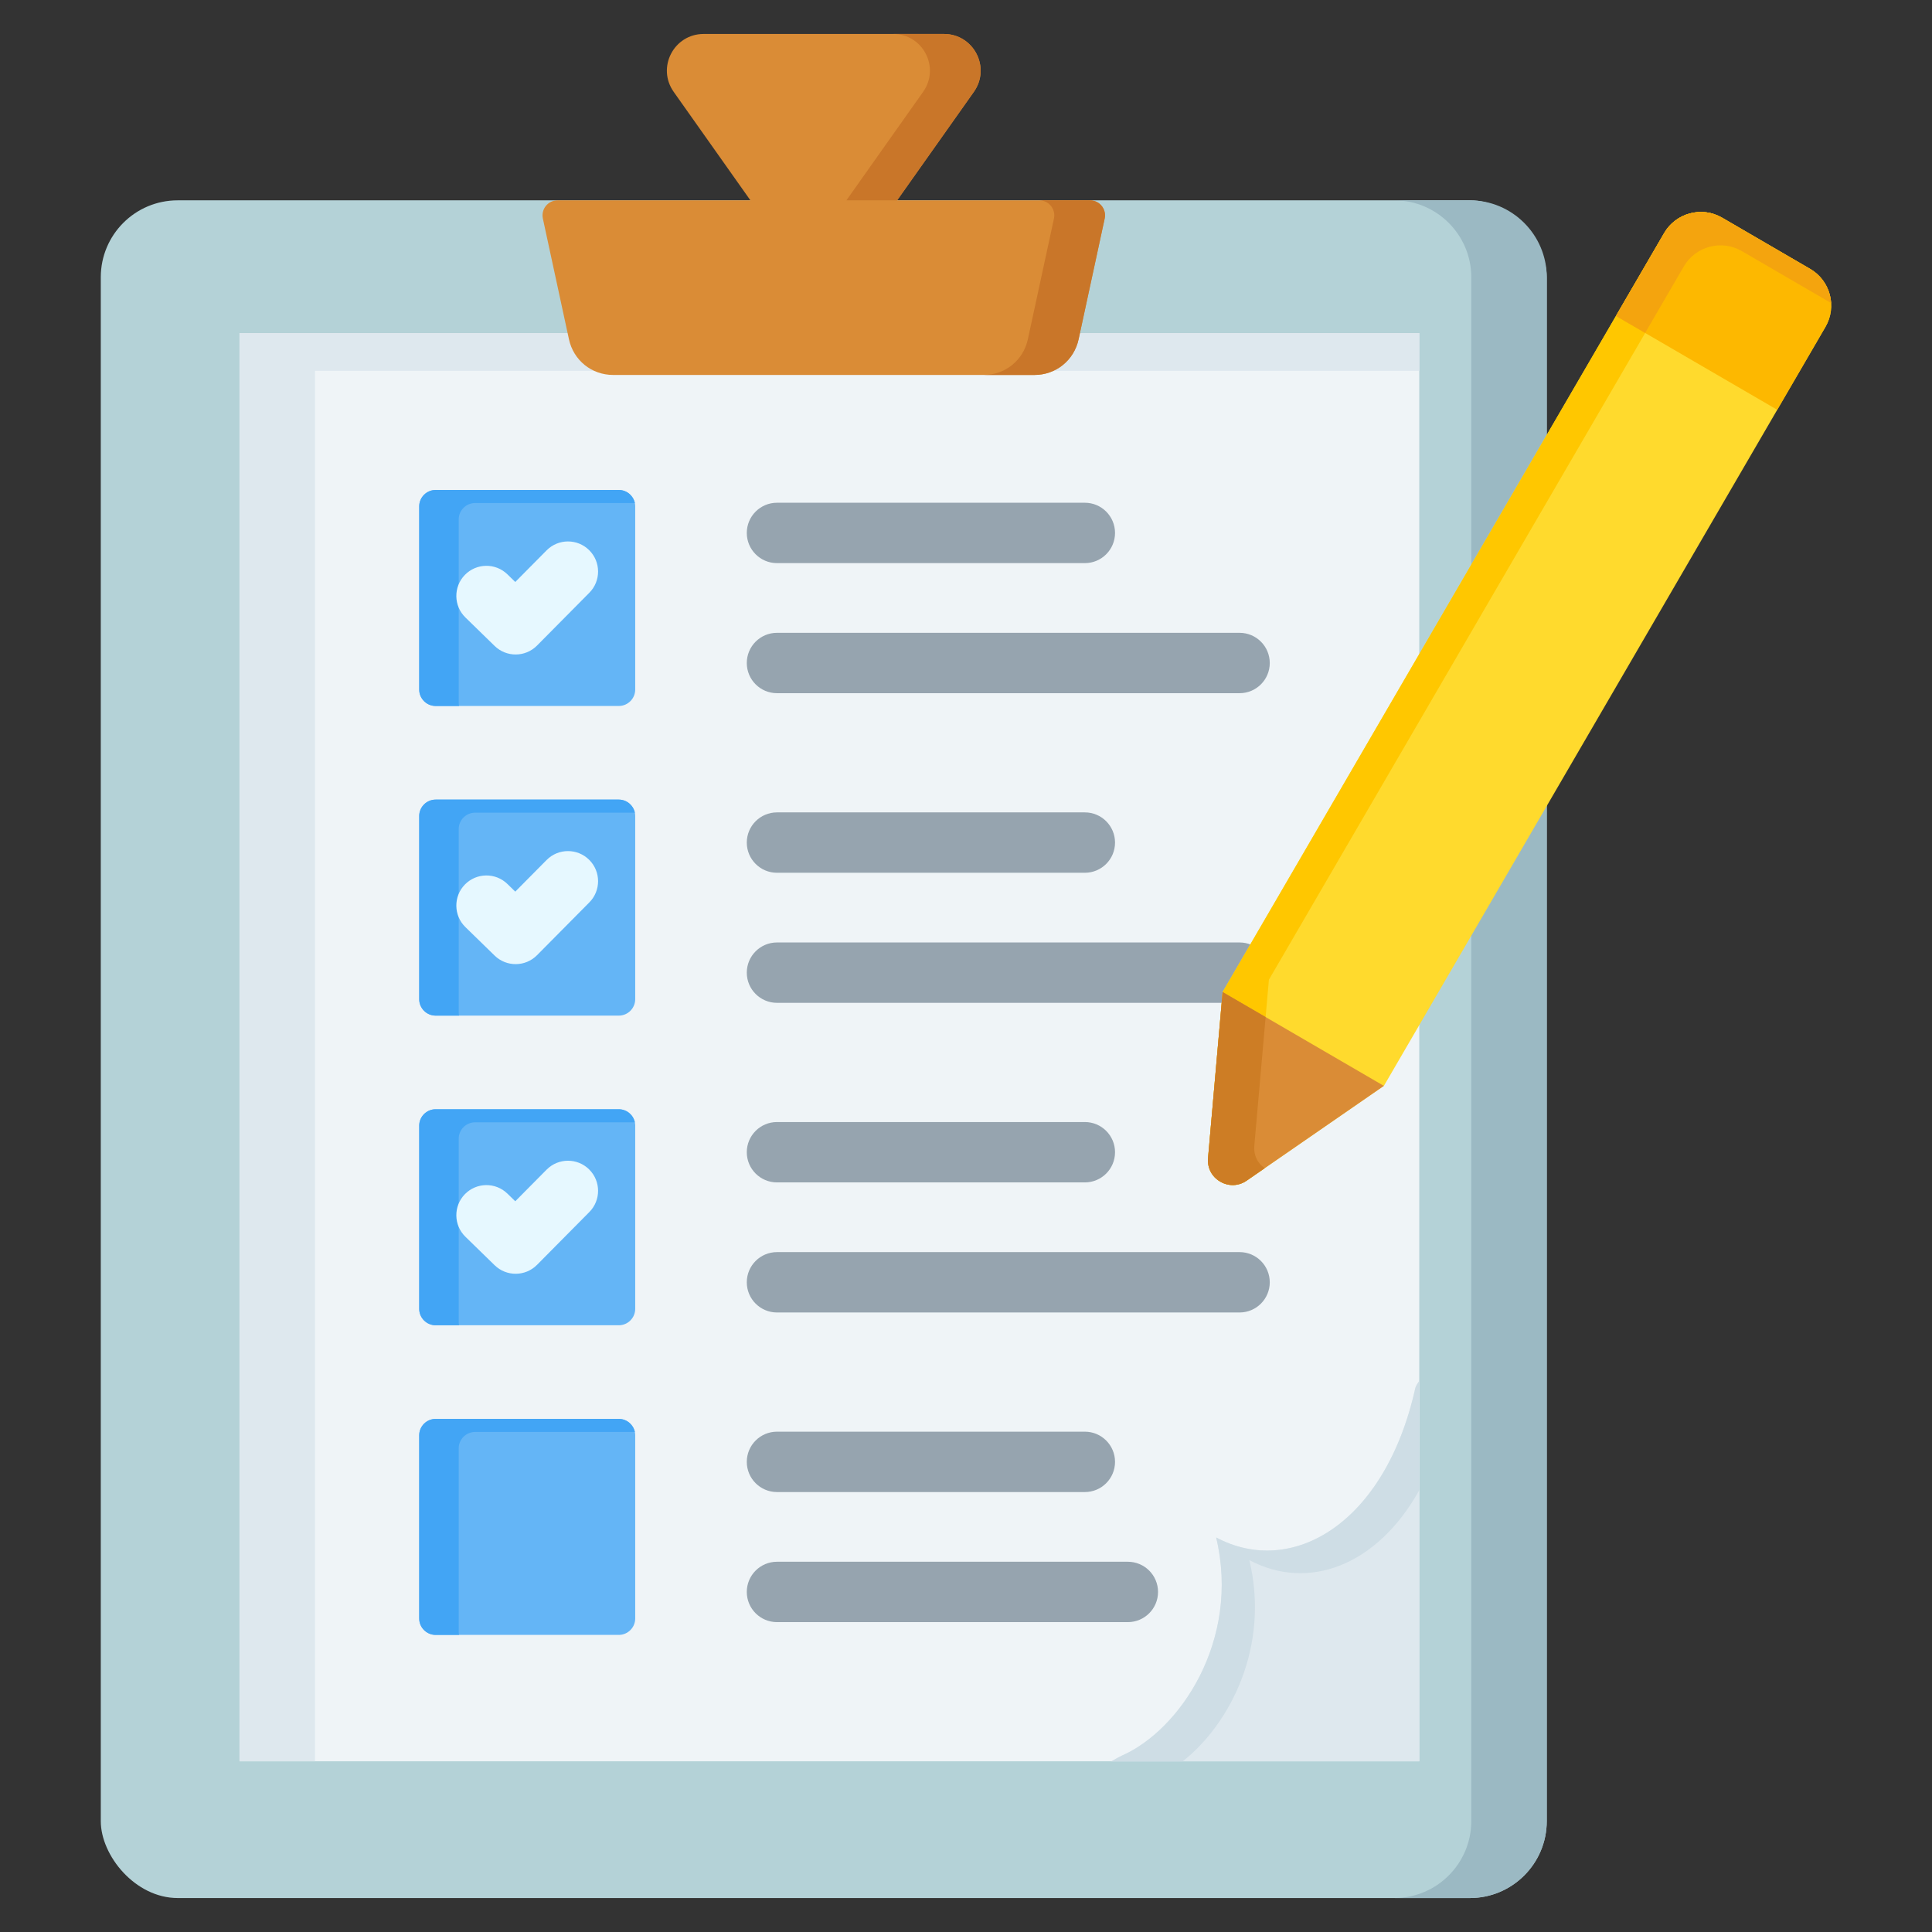
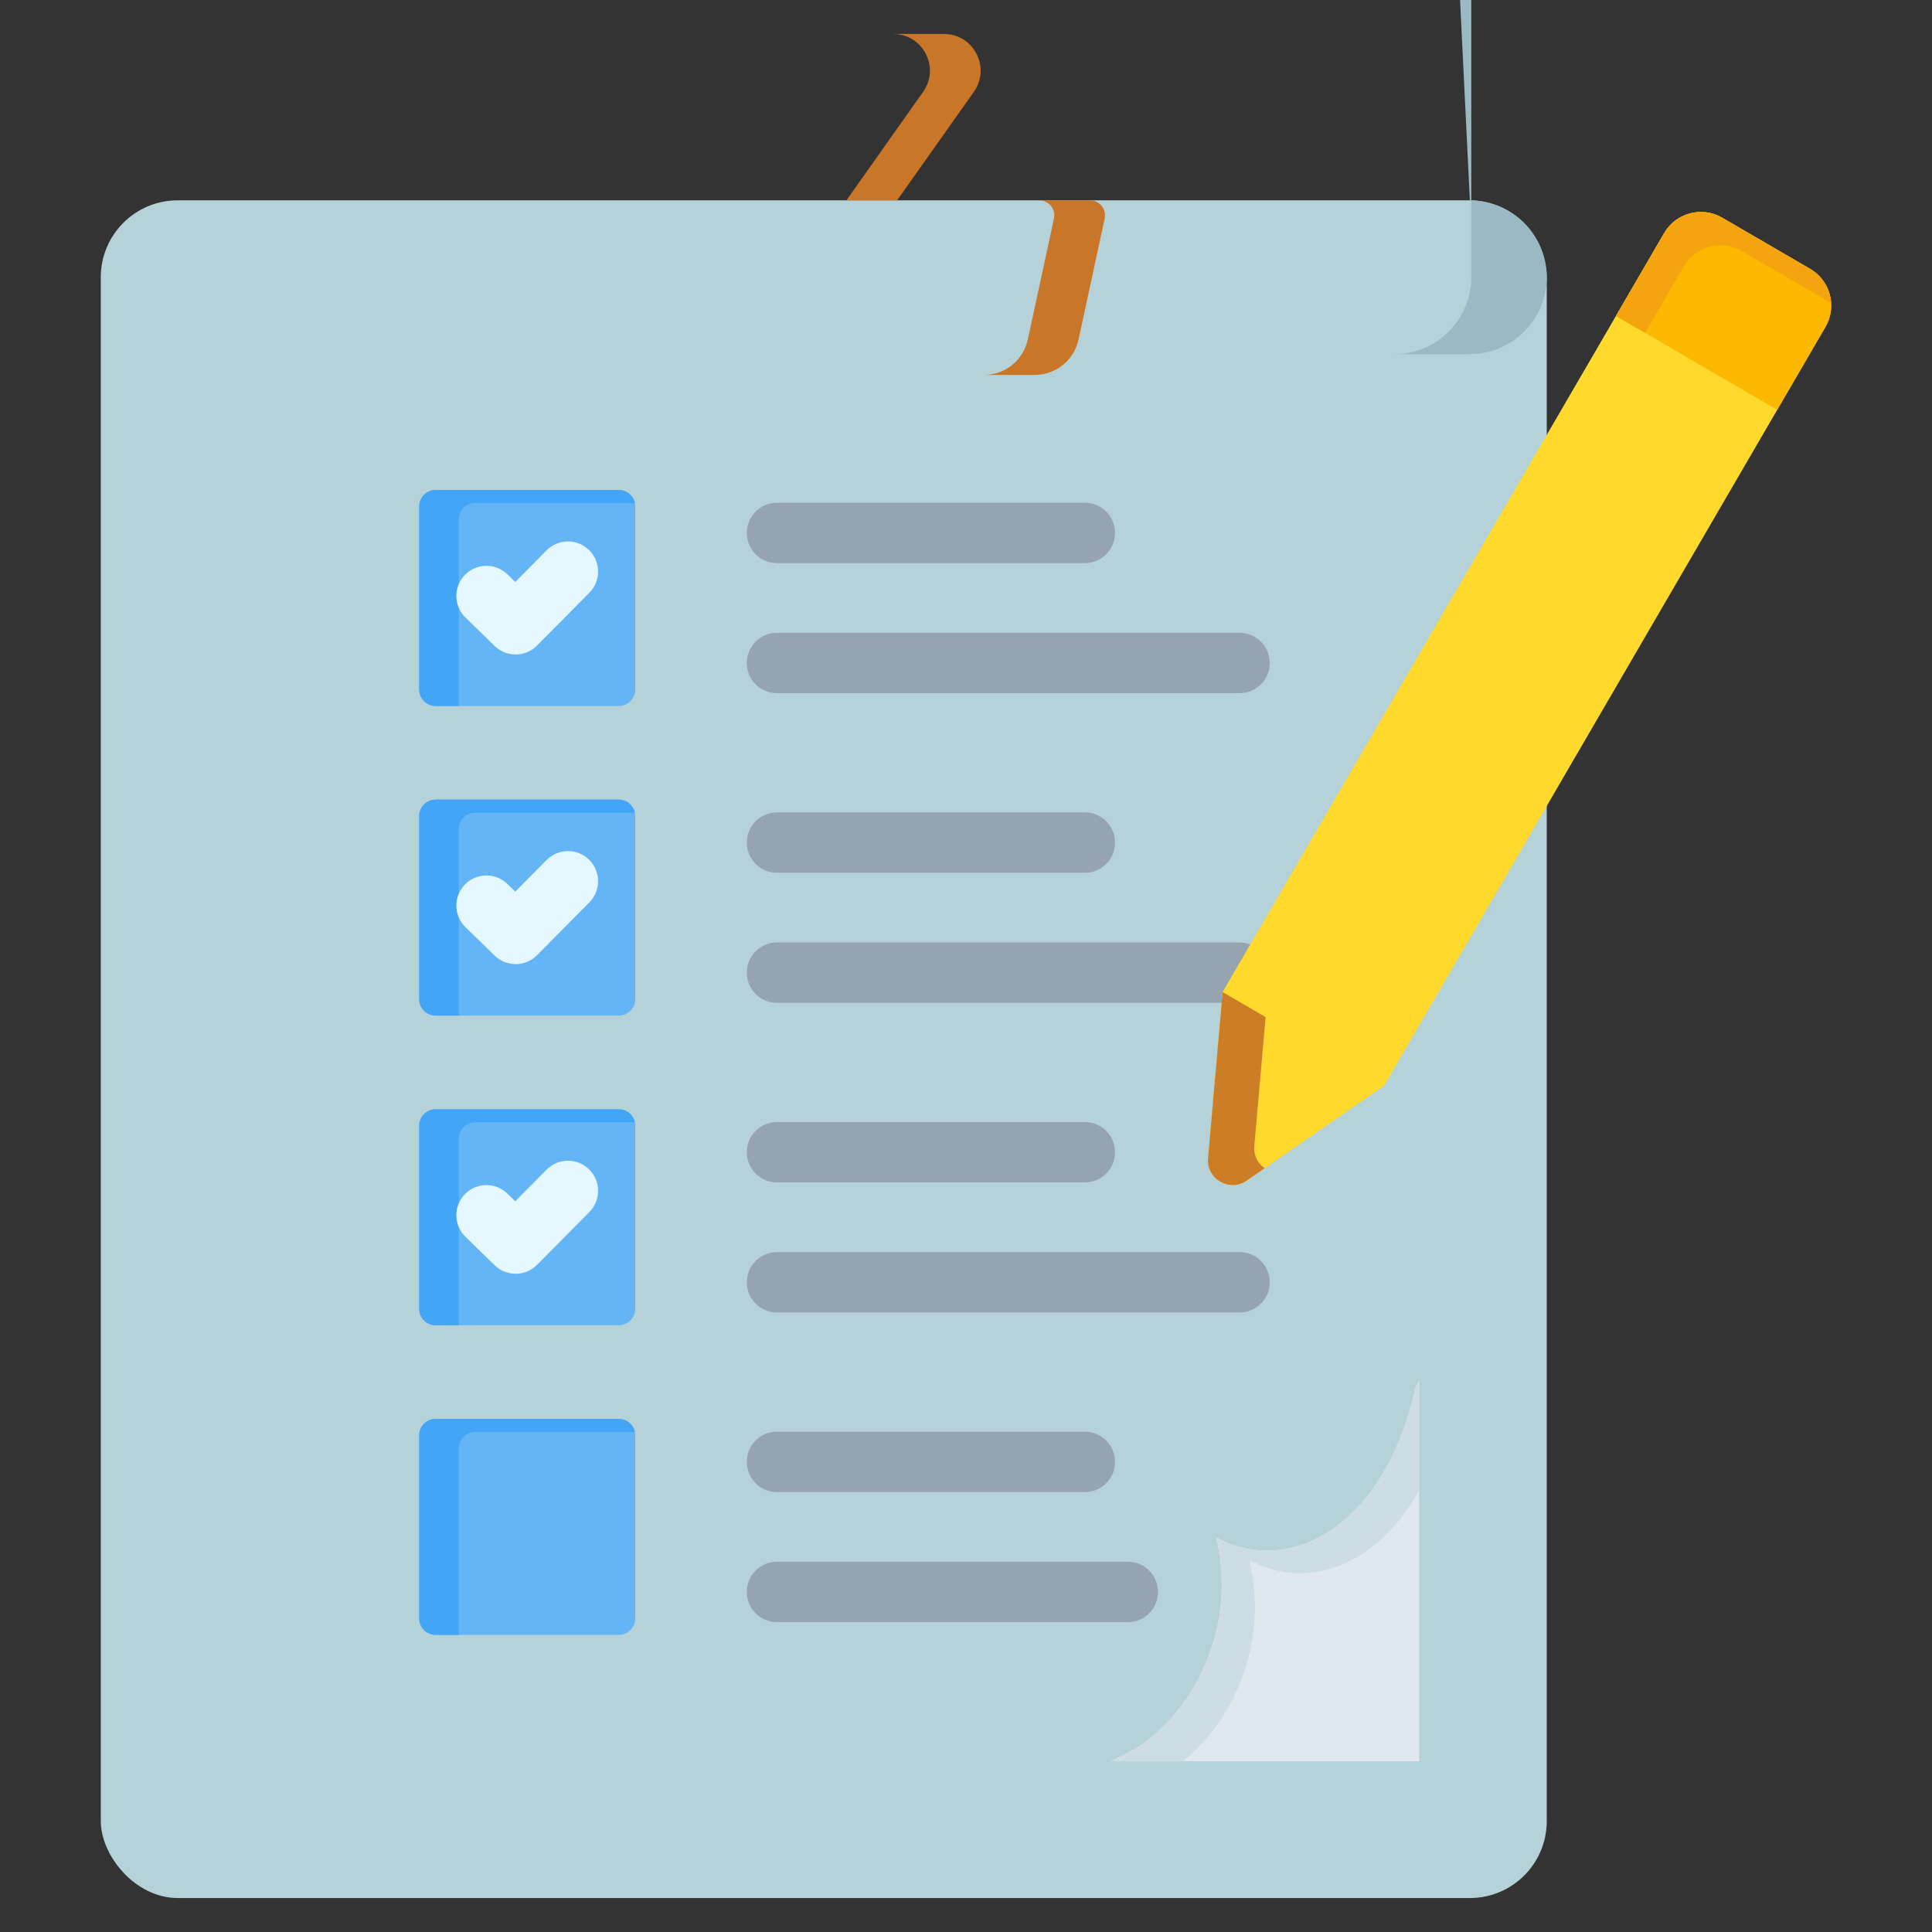
<svg xmlns="http://www.w3.org/2000/svg" id="fi_18477277" height="50" viewBox="0 0 512 512" width="50" data-name="Layer 1">
  <rect x="0" y="0" width="512" height="512" fill="#333333" stroke="none" />
  <g>
    <rect fill="#b4d2d7" height="449.91" rx="20.379" width="383.196" x="26.709" y="53.09" />
-     <path d="m389.526 53.09c11.225 0 20.379 9.156 20.379 20.379v409.152c0 11.224-9.156 20.379-20.379 20.379h-20c11.225 0 20.379-9.154 20.379-20.379v-409.152c0-11.225-9.154-20.379-20.379-20.379z" fill="#9bb9c3" fill-rule="evenodd" />
-     <path d="m63.474 88.273h312.645v378.488h-312.645z" fill="#eff4f7" />
+     <path d="m389.526 53.09c11.225 0 20.379 9.156 20.379 20.379c0 11.224-9.156 20.379-20.379 20.379h-20c11.225 0 20.379-9.154 20.379-20.379v-409.152c0-11.225-9.154-20.379-20.379-20.379z" fill="#9bb9c3" fill-rule="evenodd" />
    <g fill-rule="evenodd">
-       <path d="m63.474 88.273v378.487h20.001v-368.487h292.644v-10z" fill="#dee8ee" />
      <path d="m375.071 367.859c-7.985 35.988-32.735 50.288-52.778 39.585 6.534 27.378-9.759 51.202-25.046 57.838-.483.209-1.575.838-2.707 1.479h81.58v-100.788c-.54.751-.943 1.413-1.049 1.887z" fill="#dee8ee" />
      <path d="m375.071 367.859c-7.985 35.988-32.735 50.288-52.778 39.585 6.534 27.378-9.759 51.202-25.046 57.838-.483.209-1.575.838-2.707 1.479h18.912c12.561-9.927 23.117-30.373 17.642-53.317 15.507 8.281 33.828 1.592 45.027-18.524v-28.947c-.54.751-.943 1.413-1.049 1.887z" fill="#cedde5" />
      <path d="m287.495 379.409c4.418 0 8 3.582 8 8s-3.582 8-8 8h-81.587c-4.418 0-8-3.582-8-8s3.582-8 8-8zm0-246.176c4.418 0 8 3.582 8 8s-3.582 8-8 8h-81.587c-4.418 0-8-3.582-8-8s3.582-8 8-8zm41.005 34.47c4.418 0 8 3.582 8 8s-3.582 8-8 8h-122.592c-4.418 0-8-3.582-8-8s3.582-8 8-8zm-41.005 47.589c4.418 0 8 3.582 8 8s-3.582 8-8 8h-81.587c-4.418 0-8-3.582-8-8s3.582-8 8-8zm41.005 34.47c4.418 0 8 3.582 8 8s-3.582 8-8 8h-122.592c-4.418 0-8-3.582-8-8s3.582-8 8-8zm-41.005 47.588c4.418 0 8 3.582 8 8s-3.582 8-8 8h-81.587c-4.418 0-8-3.582-8-8s3.582-8 8-8zm41.005 34.47c4.418 0 8 3.582 8 8s-3.582 8-8 8h-122.592c-4.418 0-8-3.582-8-8s3.582-8 8-8zm-29.608 82.059c4.418 0 8 3.582 8 8s-3.582 8-8 8h-92.984c-4.418 0-8-3.582-8-8s3.582-8 8-8z" fill="#96a4af" />
      <path d="m115.444 376.022h48.543c2.392 0 4.35 1.958 4.35 4.35v48.543c0 2.392-1.957 4.35-4.35 4.35h-48.543c-2.392 0-4.35-1.957-4.35-4.35v-48.543c0-2.392 1.958-4.35 4.35-4.35zm0-246.176h48.543c2.392 0 4.35 1.957 4.35 4.35v48.543c0 2.392-1.957 4.35-4.35 4.35h-48.543c-2.392 0-4.35-1.958-4.35-4.35v-48.543c0-2.392 1.958-4.35 4.35-4.35zm0 82.059h48.543c2.392 0 4.35 1.958 4.35 4.35v48.542c0 2.393-1.957 4.35-4.35 4.35h-48.543c-2.392 0-4.35-1.957-4.35-4.35v-48.542c0-2.392 1.958-4.35 4.35-4.35zm0 82.059h48.543c2.392 0 4.35 1.957 4.35 4.35v48.542c0 2.392-1.957 4.35-4.35 4.35h-48.543c-2.392 0-4.35-1.958-4.35-4.35v-48.542c0-2.393 1.958-4.35 4.35-4.35z" fill="#64b5f6" />
      <path d="m115.444 376.022h48.543c2.087 0 3.843 1.49 4.257 3.459h-42.331c-2.392 0-4.35 1.958-4.35 4.35v48.543c0 .305.032.603.092.891h-6.211c-2.392 0-4.35-1.957-4.35-4.35v-48.543c0-2.392 1.958-4.35 4.35-4.35zm0-246.176h48.543c2.087 0 3.843 1.49 4.257 3.459h-42.331c-2.392 0-4.35 1.957-4.35 4.35v48.543c0 .305.032.603.093.891h-6.211c-2.392 0-4.35-1.958-4.35-4.35v-48.543c0-2.392 1.958-4.35 4.35-4.35zm0 82.059h48.543c2.087 0 3.843 1.49 4.257 3.459h-42.331c-2.392 0-4.35 1.958-4.35 4.35v48.542c0 .305.032.604.093.891h-6.211c-2.392 0-4.35-1.957-4.35-4.35v-48.542c0-2.392 1.958-4.35 4.35-4.35zm0 82.059h48.543c2.087 0 3.843 1.49 4.257 3.458h-42.331c-2.392 0-4.35 1.957-4.35 4.35v48.542c0 .305.032.604.093.892h-6.211c-2.392 0-4.35-1.958-4.35-4.35v-48.542c0-2.393 1.958-4.35 4.35-4.35z" fill="#42a5f5" />
      <path d="m144.865 145.841c3.106-3.124 8.157-3.138 11.281-.031s3.138 8.157.031 11.281l-13.872 14.003c-3.086 3.103-8.09 3.137-11.218.093l-7.739-7.542c-3.158-3.072-3.228-8.123-.156-11.281s8.123-3.228 11.281-.156l2.078 2.026 8.314-8.392zm0 164.117c3.106-3.124 8.157-3.138 11.281-.031s3.138 8.158.031 11.281l-13.872 14.003c-3.086 3.103-8.09 3.137-11.218.093l-7.739-7.542c-3.158-3.072-3.228-8.123-.156-11.281s8.123-3.228 11.281-.156l2.078 2.026 8.314-8.392zm0-82.058c3.106-3.124 8.157-3.138 11.281-.031s3.138 8.157.031 11.281l-13.872 14.003c-3.086 3.103-8.09 3.137-11.218.093l-7.739-7.542c-3.158-3.072-3.228-8.123-.156-11.281s8.123-3.228 11.281-.156l2.078 2.026 8.314-8.392z" fill="#e6f8ff" />
-       <path d="m147.776 53.09h51.09l-20.327-28.74c-4.569-6.46.032-15.35 7.944-15.35h63.648c7.914 0 12.514 8.89 7.945 15.35l-20.327 28.74h51.09c2.563 0 4.451 2.339 3.91 4.844l-6.908 31.969c-1.207 5.585-6.015 9.465-11.729 9.465h-111.608c-5.714 0-10.523-3.88-11.729-9.465l-6.908-31.969c-.541-2.505 1.346-4.844 3.91-4.844z" fill="#da8c36" />
      <path d="m236.686 9h13.445c7.914 0 12.514 8.89 7.945 15.35l-20.327 28.74h-13.445l20.327-28.74c4.569-6.46-.031-15.35-7.945-15.35zm38.708 44.09c2.563 0 4.451 2.339 3.91 4.844l-6.908 31.969c-1.207 5.585-6.015 9.465-11.729 9.465h13.445c5.714 0 10.522-3.88 11.729-9.465l6.908-31.969c.541-2.505-1.346-4.844-3.91-4.844z" fill="#c97629" />
    </g>
  </g>
  <g fill-rule="evenodd">
    <path d="m324.012 262.88 117.014-201.123c3.112-5.349 10.014-7.174 15.363-4.062l23.321 13.568c5.349 3.112 7.174 10.014 4.061 15.363l-117.013 201.123-36.365 25.122c-2.138 1.477-4.771 1.579-7.017.272s-3.458-3.646-3.231-6.235l3.867-44.029z" fill="#ffda2d" />
-     <path d="m324.012 262.881 117.014-201.123c2.755-4.736 8.481-6.709 13.47-4.939-.448.519-.855 1.085-1.212 1.698l-117.014 201.123-3.866 44.029c-.211 2.393.81 4.573 2.74 5.921l-4.751 3.282c-2.138 1.477-4.771 1.579-7.017.272s-3.459-3.646-3.231-6.235l3.867-44.029z" fill="#ffc700" />
    <path d="m428.241 83.734c14.249 8.29 28.497 16.58 42.746 24.869l12.786-21.976c3.112-5.349 1.288-12.251-4.062-15.363l-23.321-13.569c-5.349-3.112-12.251-1.288-15.363 4.062l-12.786 21.976z" fill="#fdb800" />
    <path d="m428.241 83.734 7.734 4.5 10.258-17.632c3.112-5.35 10.014-7.174 15.363-4.062l23.321 13.569c.12.07.237.142.353.215-.219-3.633-2.19-7.098-5.56-9.058l-23.321-13.569c-5.349-3.112-12.251-1.288-15.363 4.062l-12.786 21.976z" fill="#f4a40e" />
-     <path d="m345.241 275.257c-7.077-4.117-14.154-8.235-21.231-12.352l-1.615 18.392-1.886 21.482-.363 4.13c-.228 2.589.985 4.928 3.231 6.235s4.878 1.205 7.017-.272l29.795-20.583 6.549-4.524c-7.166-4.169-14.332-8.338-21.497-12.507z" fill="#da8c36" />
    <path d="m335.402 269.533-11.392-6.628-1.615 18.392-1.886 21.482-.363 4.13c-.228 2.589.985 4.928 3.231 6.235s4.878 1.205 7.017-.272l4.751-3.282c-1.93-1.348-2.951-3.528-2.74-5.921l.363-4.13 1.886-21.482.749-8.524z" fill="#cd7d25" />
  </g>
</svg>